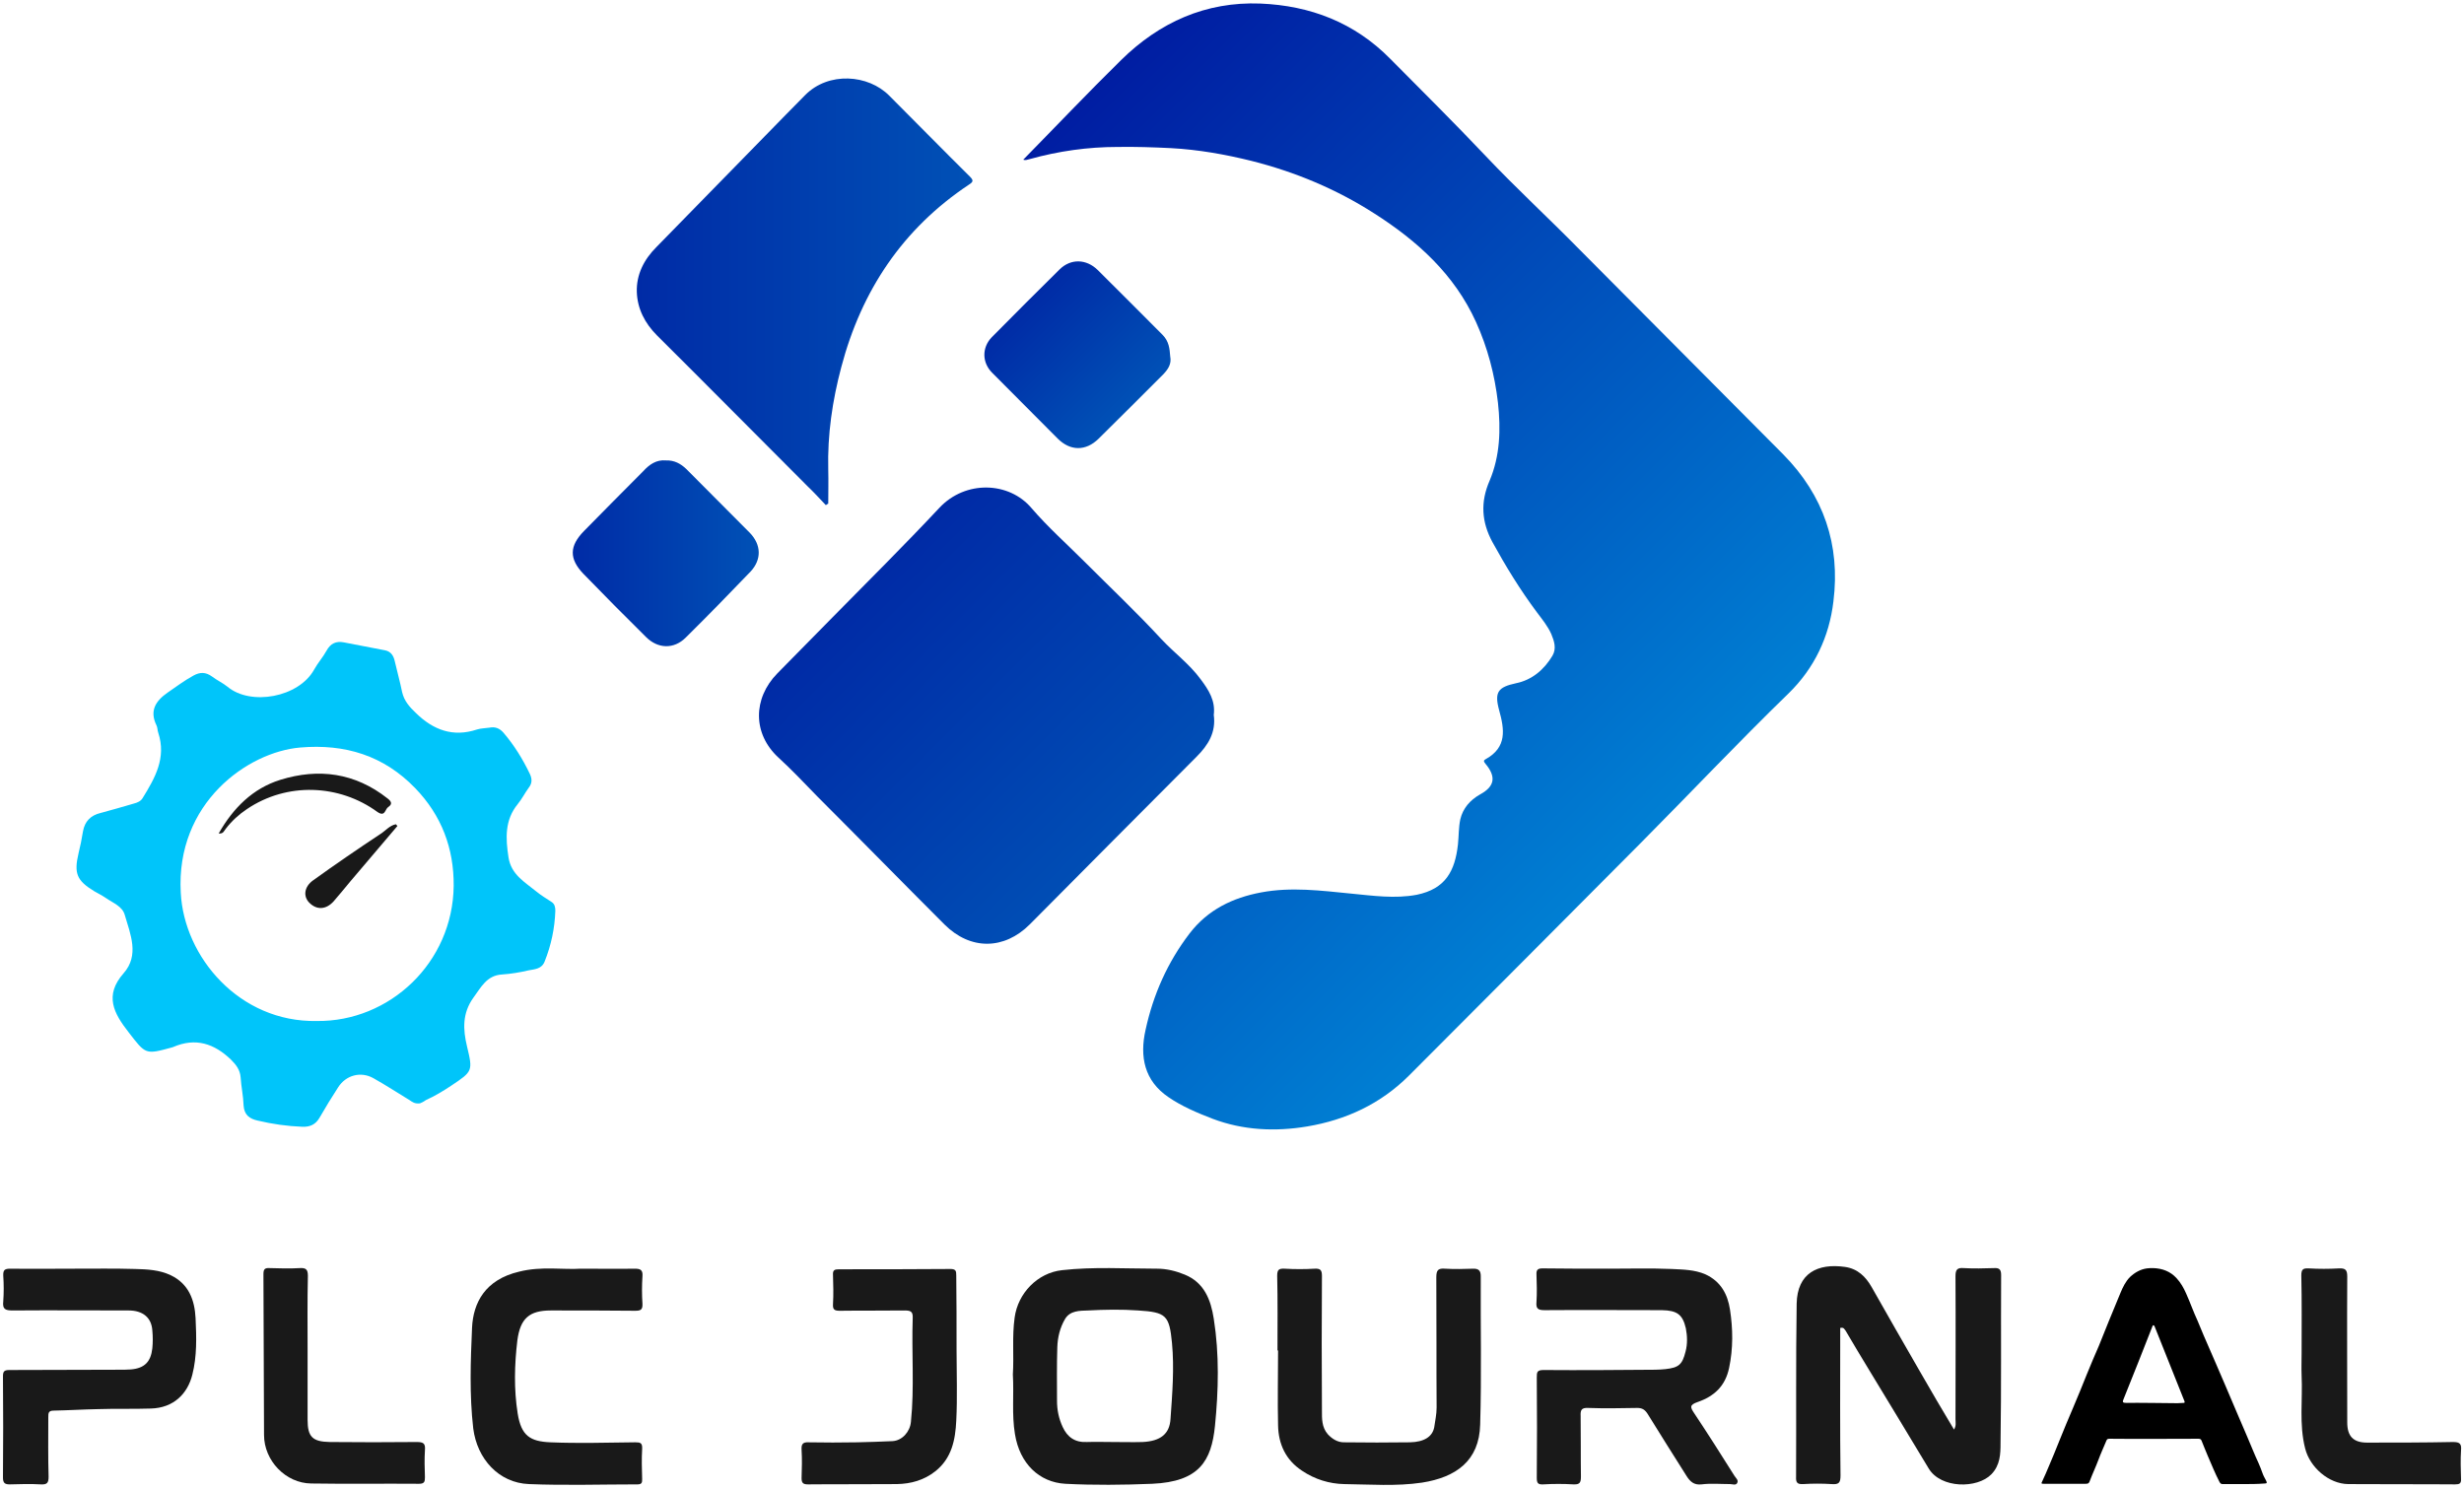
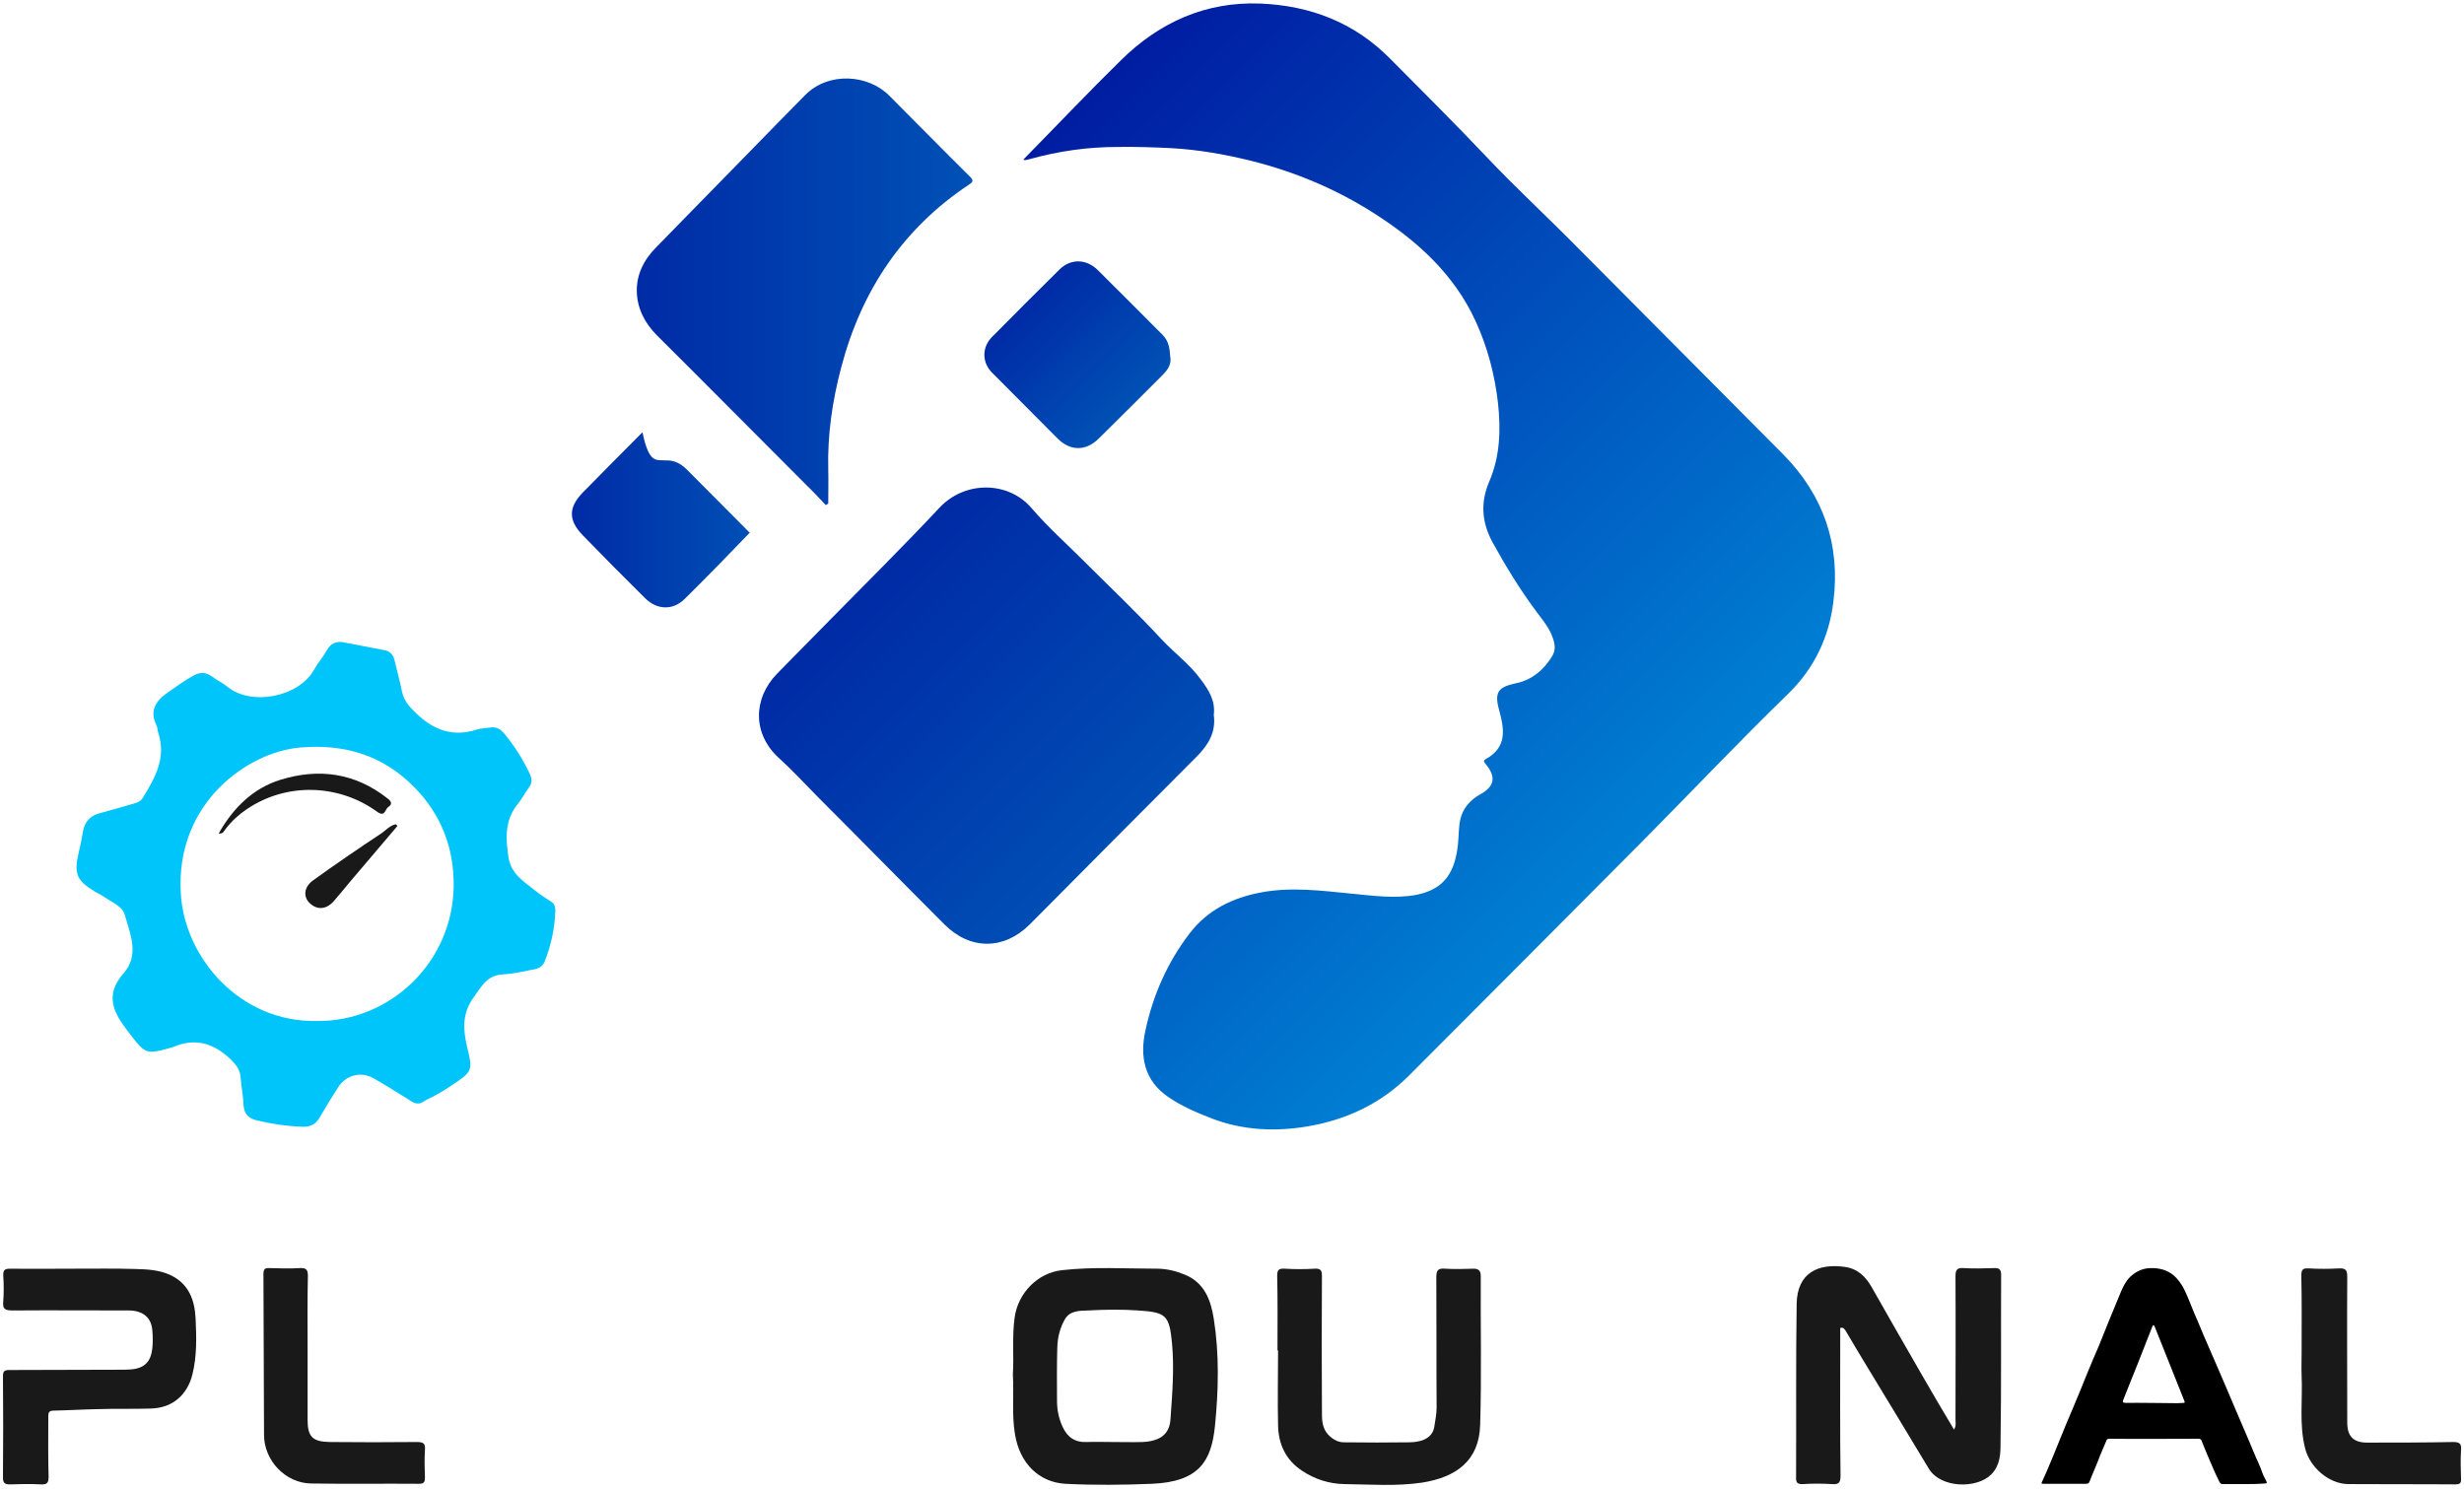
<svg xmlns="http://www.w3.org/2000/svg" version="1.1" id="Layer_1" x="0px" y="0px" viewBox="0 0 831.5 502.4" style="enable-background:new 0 0 831.5 502.4;" xml:space="preserve">
  <style type="text/css"> .st0{fill:url(#SVGID_1_);} .st1{fill:url(#SVGID_00000115501834811919616980000007298935314056418949_);} .st2{fill:#00C5FA;} .st3{fill:url(#SVGID_00000112627605065589725270000003971280951080890788_);} .st4{fill:#191919;} .st5{fill:url(#SVGID_00000096024785693262376330000014046228776119648442_);} .st6{fill:url(#SVGID_00000145778110110692781230000009456442688420521385_);} </style>
  <g id="SNnPOj_00000119092710060942150200000008096801121643756196_">
    <g>
      <linearGradient id="SVGID_1_" gradientUnits="userSpaceOnUse" x1="317.491" y1="81.078" x2="537.485" y2="301.073">
        <stop offset="0" style="stop-color:#001DA2" />
        <stop offset="1" style="stop-color:#007FD3" />
      </linearGradient>
      <path class="st0" d="M345.3,53.9c11-11.2,21.8-22.6,33-33.6c13-12.8,28.6-19.8,47-19.1c16.9,0.7,31.8,6.4,43.9,18.7 c10.8,10.9,21.7,21.7,32.2,32.8c10.2,10.8,21.2,20.9,31.6,31.5c22.9,23.1,45.9,46.1,68.8,69.2c13.6,13.8,19.3,30.5,16.9,49.6 c-1.4,11.9-6.4,22.5-15.1,31c-17,16.5-33.3,33.8-50,50.6c-26,26.2-52.1,52.3-78.1,78.4c-9.6,9.6-21.3,15-34.4,17.2 c-10.8,1.8-21.6,1.3-31.9-2.6c-5.2-2-10.4-4.2-14.9-7.3c-8.1-5.5-9.8-13.6-7.7-22.8c2.6-11.9,7.4-22.7,14.8-32.4 c6.2-8.1,14.6-12.1,24.2-13.9c10.1-1.9,20.2-0.6,30.3,0.4c7.3,0.7,14.8,1.8,22.2,0.4C487.8,300,491,294,492,285 c0.3-2.8,0.2-5.7,0.8-8.5c0.9-3.7,3.2-6.4,6.7-8.4c5-2.7,5.4-6,1.8-10.3c-0.7-0.8-0.7-1.2,0.1-1.6c7.2-4,6.3-10,4.5-16.5 c-1.7-6.2-0.3-7.8,5.7-9.1c5.4-1.1,9.5-4.6,12.3-9.3c1.4-2.4,0.6-4.9-0.4-7.3c-1.2-2.7-3.1-5-4.9-7.4c-5.6-7.5-10.5-15.5-15-23.7 c-3.6-6.7-4.1-13.4-0.9-20.7c3.5-8.3,3.8-17.2,2.8-26.3c-1.1-9.5-3.5-18.6-7.4-27.2c-7.3-16.1-19.8-27.4-34.4-36.7 c-12.8-8.2-26.7-14-41.4-17.7c-8.9-2.2-17.9-3.8-27.1-4.3c-6-0.3-12.1-0.5-18.1-0.4c-10,0-19.9,1.4-29.6,4.1 C346.7,53.9,346,54.2,345.3,53.9z" />
      <linearGradient id="SVGID_00000089541901190941889580000000704127147586355896_" gradientUnits="userSpaceOnUse" x1="291.284" y1="199.568" x2="384.917" y2="293.201">
        <stop offset="0" style="stop-color:#002BA6" />
        <stop offset="1" style="stop-color:#0051B6" />
      </linearGradient>
      <path style="fill:url(#SVGID_00000089541901190941889580000000704127147586355896_);" d="M409.6,241.3c0.8,5.9-1.9,10.2-5.8,14.1 c-18.8,18.8-37.5,37.7-56.3,56.6c-8.6,8.6-20,8.8-28.8,0c-14.3-14.3-28.4-28.7-42.7-43c-4.4-4.5-8.7-9.1-13.3-13.3 c-8.7-8-8.7-19.9-0.4-28.4c6.2-6.3,12.4-12.6,18.6-18.9c12.1-12.3,24.3-24.4,36.1-37c8.8-9.4,23.5-8.9,31.1,0.1 c5.5,6.4,11.8,12,17.7,17.9c8.8,8.8,17.8,17.3,26.2,26.4c4.3,4.6,9.4,8.3,13.2,13.5C407.9,232.9,410.2,236.5,409.6,241.3z" />
      <path class="st2" d="M141.7,372.4c-1.8,0.2-2.6-0.5-3.5-1.1c-4.1-2.5-8.1-5.1-12.2-7.4c-4.3-2.4-9.3-1-11.9,3.1 c-2.2,3.4-4.3,6.8-6.3,10.3c-1.3,2.2-3.1,3.1-5.8,3c-5.1-0.2-10.1-0.9-15.1-2.1c-2.7-0.6-4.5-1.9-4.7-5.1c-0.1-3.2-0.8-6.3-1-9.5 c-0.2-2.5-1.5-4.2-3.2-5.9c-5.7-5.5-12-7.6-19.6-4.3c-0.1,0-0.2,0.1-0.3,0.1c-9.1,2.5-8.9,2.4-14.7-5.1c-5-6.4-8.3-12.4-1.7-19.9 c5.4-6.1,2.3-13.2,0.4-19.7c-0.8-2.9-3.9-4-6.2-5.6c-1.3-0.9-2.7-1.6-4.1-2.4c-5.9-3.6-6.9-6-5.3-12.8c0.6-2.4,1.1-4.9,1.5-7.4 c0.6-3.4,2.6-5.4,5.9-6.2c3.8-1,7.5-2.1,11.3-3.2c1.2-0.3,2.3-0.8,2.9-1.8c4.2-6.8,8.1-13.6,5.3-22.1c-0.3-0.8-0.2-1.7-0.6-2.5 c-2.4-4.9-0.3-8.2,3.7-11c2.9-2,5.7-4.1,8.8-5.8c2.2-1.2,4.1-1.2,6.2,0.3c1.7,1.3,3.7,2.2,5.3,3.5c7.8,6.5,24,3.6,29.2-5.8 c1.2-2.2,3-4.2,4.2-6.4c1.3-2.4,3.2-3.3,5.8-2.8c4.7,0.9,9.4,1.8,14,2.7c1.9,0.4,2.8,1.8,3.2,3.6c0.8,3.5,1.8,7,2.5,10.5 c0.7,3,2.5,5,4.6,7c5.9,5.8,12.6,8.3,20.7,5.6c1.3-0.4,2.7-0.4,4.1-0.6c2-0.4,3.5,0.2,4.8,1.7c3.6,4.2,6.5,8.9,8.9,13.9 c0.8,1.7,0.8,3.2-0.4,4.7c-1.3,1.8-2.3,3.8-3.7,5.5c-4.4,5.4-4.1,11.5-3.1,18c0.9,5.8,5.5,8.3,9.4,11.5c1.6,1.3,3.4,2.4,5.1,3.5 c1.1,0.7,1.3,1.8,1.3,3c-0.2,5.9-1.4,11.6-3.6,17.1c-1,2.6-3.4,2.6-5.4,3c-3,0.7-6,1.2-9,1.4c-5.2,0.3-7.1,4.4-9.7,7.9 c-3.7,5.2-3.5,10.6-2.1,16.4c2,8.3,1.9,8.4-5.3,13.2c-2.7,1.8-5.5,3.5-8.6,4.9C142.8,372,141.9,372.3,141.7,372.4z M106.9,344.6 c24.5,0.3,45.9-19.6,46.2-45.6c0.1-12.7-4.1-23.8-13-33c-10.6-11-23.7-15-38.8-13.7c-17.7,1.5-42,18.7-40.3,49 C62.1,323,80.8,345.1,106.9,344.6z" />
      <linearGradient id="SVGID_00000127759984065478987420000012879535870660517015_" gradientUnits="userSpaceOnUse" x1="214.9" y1="98.43" x2="328.173" y2="98.43">
        <stop offset="0" style="stop-color:#002BA6" />
        <stop offset="1" style="stop-color:#0051B6" />
      </linearGradient>
      <path style="fill:url(#SVGID_00000127759984065478987420000012879535870660517015_);" d="M278.7,170.5c-2-2.1-4-4.3-6.1-6.3 c-17-17-33.9-34.1-50.9-51c-4.1-4.1-6.6-9-6.8-14.6c-0.2-5.9,2.4-11,6.6-15.2c14.6-14.9,29.1-29.8,43.7-44.7 c2.2-2.2,4.3-4.4,6.5-6.6c7.9-8,21.3-7,28.4,0.2c9.1,9.1,18.1,18.3,27.2,27.3c1.3,1.3,1.1,1.8-0.3,2.7 c-22.4,14.9-36.3,35.8-43.1,61.6c-3,11.3-4.7,22.8-4.4,34.6c0.1,3.8,0,7.7,0,11.5C279.2,170.1,278.9,170.3,278.7,170.5z" />
      <path class="st4" d="M621,448.2c0,1,0,2.1,0,3.2c0,15.5-0.1,31.1,0.1,46.6c0,2.4-0.5,3.1-3,2.9c-3.2-0.2-6.4-0.2-9.6,0 c-2,0.1-2.5-0.5-2.4-2.5c0.1-19.5-0.1-38.9,0.2-58.4c0.2-10.3,7.1-13.7,16.3-12.4c4.3,0.6,7,3.3,9,6.8c5.4,9.5,10.8,19,16.3,28.5 c3.7,6.5,7.5,12.9,11.5,19.6c0.8-1.3,0.5-2.4,0.5-3.5c0-16.1,0.1-32.1,0-48.2c0-2.2,0.5-3,2.8-2.8c3.4,0.2,6.8,0.1,10.2,0 c1.7-0.1,2.4,0.4,2.4,2.3c-0.1,18.9,0.1,37.9-0.2,56.8c0,3.6-0.1,7.4-3.1,10.5c-4.8,4.9-17,4.8-21.1-1.9 c-6.6-11-13.3-22-19.9-32.9c-2.8-4.6-5.5-9.1-8.2-13.7C622.4,448.7,622.3,447.9,621,448.2z" />
      <path class="st4" d="M341.8,463.9c0.4-6.3-0.3-12.8,0.6-19.2c1.1-8.2,7.7-15.1,16-16c10.7-1.2,21.4-0.5,32.1-0.5 c3.2,0,6.4,0.8,9.3,2c6.6,2.7,8.8,8.5,9.8,14.9c1.9,12,1.6,24.2,0.4,36.2c-1.2,11.8-5.3,18.8-21.2,19.5c-9.8,0.4-19.6,0.5-29.3,0 c-8.8-0.5-15.4-6.8-17-16.8C341.4,477.4,342.2,470.7,341.8,463.9z M375.7,486.7c3.3,0,6.6,0.1,9.9,0c6-0.3,9.1-2.7,9.4-7.8 c0.6-8.5,1.3-17.1,0.5-25.6c-0.9-9.4-2-10.4-11.4-11c-5.6-0.4-11.3-0.3-16.9,0c-2.8,0.1-6.1,0-7.8,2.9c-1.7,2.9-2.5,6.2-2.6,9.5 c-0.2,6-0.1,12.1-0.1,18.1c0,3.1,0.6,6,1.9,8.8c1.6,3.5,4.2,5.3,8.2,5.1C369.7,486.6,372.7,486.7,375.7,486.7z" />
-       <path class="st4" d="M543,428.2c7,0,14-0.2,21.1,0.1c3.8,0.2,7.7,0.2,11.4,1.8c5.2,2.4,7.5,6.7,8.3,11.9c1,6.5,1.1,13.1-0.3,19.7 c-1.3,6.2-5.1,9.6-10.6,11.5c-2.9,1-2.5,1.8-1.1,3.9c4.6,6.9,9.1,14,13.5,21c0.5,0.8,1.5,1.5,0.9,2.5c-0.5,0.8-1.6,0.3-2.4,0.3 c-3.2,0-6.4-0.3-9.6,0.1c-2.6,0.3-3.9-1-5.1-2.9c-4.4-7-8.8-13.9-13.1-20.9c-0.9-1.4-1.8-2-3.5-2c-5.5,0.1-11.1,0.2-16.6,0 c-2.2-0.1-2.6,0.7-2.5,2.7c0.1,6.8,0,13.6,0.1,20.4c0,2-0.3,2.8-2.5,2.7c-3.4-0.2-6.8-0.2-10.2,0c-1.9,0.1-2.2-0.5-2.2-2.3 c0.1-11.3,0.1-22.5,0-33.8c0-1.8,0.1-2.5,2.3-2.5c12.5,0.1,25.1,0,37.6-0.1c1.2,0,2.3-0.1,3.5-0.2c4.5-0.5,5.7-1.5,6.8-5.9 c0.7-2.6,0.6-5.3,0.1-7.9c-1.1-4.7-3-6-8.1-6.1c-13.2,0-26.4-0.1-39.6,0c-2.3,0-2.9-0.6-2.7-2.8c0.2-3.1,0.1-6.2,0-9.2 c-0.1-1.7,0.5-2.1,2.1-2.1C528.1,428.2,535.6,428.2,543,428.2C543,428.2,543,428.2,543,428.2z" />
      <path class="st4" d="M431.1,455.8c0-8.4,0.1-16.8-0.1-25.2c0-2,0.5-2.5,2.5-2.4c3.4,0.2,6.8,0.2,10.2,0c2-0.1,2.4,0.6,2.4,2.5 c-0.1,15.1-0.1,30.2,0,45.3c0,2.8-0.1,5.7,2,8.1c1.5,1.6,3.3,2.7,5.4,2.7c7.4,0.1,14.9,0.1,22.3,0c4.8-0.1,7.6-1.9,8.2-5.1 c0.3-2.2,0.8-4.3,0.8-6.6c-0.1-14.7,0-29.4-0.1-44c0-2.4,0.6-3.1,3-2.9c3.2,0.2,6.4,0.1,9.6,0c1.7,0,2.4,0.7,2.4,2.5 c-0.1,16.7,0.3,33.4-0.2,50.1c-0.3,12.3-8.2,17.8-19.6,19.6c-8.7,1.3-17.6,0.6-26.3,0.5c-5-0.1-9.9-1.6-14.2-4.5 c-5.5-3.6-8-9-8.1-15.4c-0.2-8.4,0-16.8,0-25.2C431.2,455.8,431.2,455.8,431.1,455.8z" />
      <linearGradient id="SVGID_00000094612548682567843850000009639691898722357652_" gradientUnits="userSpaceOnUse" x1="193.151" y1="186.75" x2="256.039" y2="186.75">
        <stop offset="0" style="stop-color:#002BA6" />
        <stop offset="1" style="stop-color:#0051B6" />
      </linearGradient>
-       <path style="fill:url(#SVGID_00000094612548682567843850000009639691898722357652_);" d="M224.7,155.4c2.9-0.1,5,1.1,6.9,2.9 c7.1,7.2,14.3,14.3,21.4,21.5c3.9,4,4.1,9,0.3,13.1c-7.2,7.5-14.5,15-21.9,22.3c-4,4-9.4,3.8-13.4-0.2c-7.1-7-14.1-14.1-21.1-21.3 c-4.9-5.1-4.8-9.4,0.2-14.5c6.6-6.7,13.3-13.5,20-20.2C219.1,156.8,221.5,155.1,224.7,155.4z" />
+       <path style="fill:url(#SVGID_00000094612548682567843850000009639691898722357652_);" d="M224.7,155.4c2.9-0.1,5,1.1,6.9,2.9 c7.1,7.2,14.3,14.3,21.4,21.5c-7.2,7.5-14.5,15-21.9,22.3c-4,4-9.4,3.8-13.4-0.2c-7.1-7-14.1-14.1-21.1-21.3 c-4.9-5.1-4.8-9.4,0.2-14.5c6.6-6.7,13.3-13.5,20-20.2C219.1,156.8,221.5,155.1,224.7,155.4z" />
      <linearGradient id="SVGID_00000181784725803683455710000017105244733716040381_" gradientUnits="userSpaceOnUse" x1="346.318" y1="102.218" x2="381.493" y2="137.393">
        <stop offset="0" style="stop-color:#002BA6" />
        <stop offset="1" style="stop-color:#0051B6" />
      </linearGradient>
      <path style="fill:url(#SVGID_00000181784725803683455710000017105244733716040381_);" d="M394.9,120.3c0.5,2.5-0.7,4.3-2.3,6 c-7.3,7.3-14.6,14.6-21.9,21.8c-4.3,4.2-9.5,4.2-13.8-0.1c-7.4-7.4-14.7-14.8-22.1-22.2c-3.4-3.4-3.5-8.4-0.2-11.9 c7.6-7.7,15.3-15.4,23-23c3.8-3.7,9-3.5,12.8,0.2c7.3,7.2,14.6,14.6,21.9,21.9C394.5,115.2,394.7,117.7,394.9,120.3z" />
      <path class="st4" d="M25.2,428.2c6.8,0,13.6-0.1,20.4,0.1c4.1,0.1,8.2,0.3,12,2.1c6.1,2.9,8.1,8.4,8.4,14.5 c0.3,6.4,0.5,12.8-1.1,19.1c-1.6,6.4-6.3,11.2-14,11.4c-6,0.2-11.9,0-17.9,0.2c-5,0.1-9.9,0.4-14.9,0.5c-1.8,0-1.8,0.9-1.8,2.2 c0,6.7-0.1,13.4,0.1,20.1c0,2.1-0.5,2.7-2.6,2.6c-3.5-0.2-7-0.1-10.5,0C1.7,501,1,500.6,1,498.7c0.1-11.4,0.1-22.8,0-34.1 c0-1.6,0.3-2.2,2.1-2.2c12.3,0,24.7-0.1,37-0.1c1.4,0,2.8,0,4.1-0.1c4.6-0.4,6.7-2.6,7.2-7.1c0.2-2,0.2-4,0-6.1 c-0.3-4.3-3.2-6.7-8-6.7c-13.1,0-26.2-0.1-39.2,0c-2.5,0-3.4-0.5-3.1-3.1c0.2-2.9,0.2-5.7,0-8.6c-0.1-2.1,0.6-2.4,2.5-2.4 C10.7,428.3,17.9,428.2,25.2,428.2C25.2,428.2,25.2,428.2,25.2,428.2z" />
-       <path class="st4" d="M195.9,428.2c7.2,0,12.7,0.1,18.2,0c1.9,0,2.9,0.3,2.7,2.6c-0.2,3.1-0.2,6.2,0,9.2c0.1,2.1-0.6,2.4-2.5,2.4 c-9.5-0.1-18.9-0.1-28.4-0.1c-7.3,0-10.3,2.7-11.3,10c-1,8.3-1.2,16.6,0.1,24.8c1.2,7.5,4.2,9.4,11,9.7c9.6,0.4,19.1,0.1,28.7,0 c1.7,0,2.4,0.2,2.3,2.2c-0.2,3.4-0.1,6.8,0,10.2c0,1,0,1.8-1.5,1.8c-12.2,0-24.5,0.4-36.7-0.1c-10.2-0.4-17.5-8.5-18.8-18.8 c-1.3-11.3-0.9-22.7-0.4-34c0.4-8.4,4.4-16.2,15.9-18.9C182.7,427.3,190.2,428.6,195.9,428.2z" />
-       <path class="st4" d="M322.8,455.6c0,8,0.3,16-0.1,23.9c-0.3,6.4-1.5,12.7-7.1,17.1c-3.8,3-8.2,4.2-12.9,4.3c-10,0.1-20,0-30,0.1 c-1.6,0-2.2-0.4-2.2-2.1c0.1-3.2,0.2-6.4,0-9.6c-0.1-1.9,0.4-2.6,2.4-2.5c5.4,0.1,10.8,0.1,16.3,0c4-0.1,8-0.2,12-0.4 c3.3-0.2,5.9-3.2,6.2-6.5c1.2-11.6,0.2-23.3,0.6-34.9c0.1-2.1-0.4-2.7-2.6-2.7c-7.3,0.1-14.7,0-22,0.1c-1.8,0-2.4-0.4-2.3-2.2 c0.2-3.3,0.1-6.6,0-9.9c-0.1-1.6,0.5-1.9,2-1.9c12.5,0,25.1,0,37.6-0.1c1.9,0,2,0.7,2,2.2C322.8,438.8,322.8,447.2,322.8,455.6z" />
      <path class="st4" d="M776.7,456.7c0-8.7,0.1-17.4-0.1-26.2c0-2,0.5-2.5,2.5-2.4c3.4,0.2,6.8,0.2,10.2,0c2.3-0.1,2.8,0.6,2.8,2.8 c-0.1,16.4,0,32.8,0,49.2c0,4.6,2,6.8,6.7,6.8c9.7,0,19.3,0,29-0.2c2.3,0,2.9,0.6,2.7,2.8c-0.2,3.2-0.1,6.4,0,9.6 c0.1,1.6-0.5,1.9-2,1.9c-12-0.1-24,0-36.1-0.1c-6.6-0.1-12.9-5.7-14.5-12c-2.1-8.2-0.8-16.4-1.2-24.6 C776.6,461.6,776.7,459.2,776.7,456.7z" />
      <path class="st4" d="M103.8,455.6c0,7.9,0,15.7,0,23.6c0,5.7,1.6,7.4,7.5,7.5c9.8,0.1,19.6,0.1,29.3,0c2.2,0,3,0.4,2.8,2.7 c-0.2,3.1-0.1,6.2,0,9.2c0,1.5-0.2,2.2-2,2.2c-12.1-0.1-24.2,0.1-36.4-0.1c-8.6-0.1-15.9-7.7-15.9-16.4 c-0.1-18.1-0.1-36.2-0.2-54.2c0-1.7,0.4-2.2,2.1-2.1c3.4,0.1,6.8,0.2,10.2,0c2-0.1,2.7,0.4,2.7,2.6 C103.7,439,103.8,447.3,103.8,455.6z" />
      <path class="st4" d="M73.8,281.3c4.9-8.6,11.5-15.2,20.8-18.1c12.9-4,25.2-2.4,36.2,6.3c1.3,1,1.7,1.9,0.2,2.9 c-1.1,0.7-1,3.5-3.7,1.6c-12.8-9.3-30.4-10.1-44-0.9c-2.7,1.8-5.1,4-7.1,6.6C75.6,280.4,75.4,281.5,73.8,281.3z" />
      <path class="st4" d="M134.1,278.8c-5.3,6.2-10.5,12.4-15.8,18.6c-1.9,2.3-3.8,4.6-5.7,6.8c-2.6,2.9-5.8,3-8.3,0.4 c-2-2.1-1.7-5.3,1.4-7.5c7.5-5.4,15.1-10.6,22.8-15.7c1.7-1.1,3-2.8,5.1-3.2C133.7,278.3,133.9,278.5,134.1,278.8z" />
      <g id="T3iIkz.tif_00000037654183779545051720000017321205882971742861_">
        <g>
          <path d="M757,500.9c-2.3,0-4.6,0-6.9,0c-0.6,0-0.8-0.2-1.1-0.7c-1.5-2.9-2.7-5.9-4-8.9c-0.7-1.6-1.3-3.2-2-4.9 c-0.2-0.6-0.5-0.8-1.1-0.8c-0.8,0-24.6,0.1-30,0c-0.6,0-0.9,0.1-1.1,0.7c-0.9,2.2-1.9,4.3-2.7,6.5c-0.9,2.4-2,4.7-2.9,7.1 c-0.3,0.9-0.8,0.9-1.5,0.9c-4.7,0-9.3,0-14,0c-0.9,0-0.9-0.1-0.5-0.9c0.8-1.7,1.5-3.3,2.2-5c1.2-2.8,2.4-5.7,3.5-8.5 c1.5-3.8,3.1-7.5,4.7-11.3c1.6-3.7,3.1-7.5,4.6-11.2c1.3-3.2,2.7-6.5,4.1-9.7c1.1-2.7,2.2-5.4,3.3-8.2c1.3-3.2,2.7-6.5,4-9.7 c0.8-1.9,1.7-3.8,3.2-5.3c1.6-1.5,3.5-2.6,5.7-2.9c0.7-0.1,1.4-0.1,2.1-0.1c3.1,0.1,5.8,1.1,7.9,3.4c1.4,1.5,2.4,3.3,3.2,5.1 c1.4,3.1,2.5,6.3,3.9,9.3c0.7,1.6,1.3,3.2,2,4.8c1.4,3.3,2.9,6.6,4.3,9.9c1,2.4,2.1,4.8,3.1,7.2c1.2,2.9,2.5,5.8,3.7,8.7 c1.2,2.8,2.4,5.6,3.6,8.4c1.3,3,2.5,6.1,3.9,9.1c0.5,1.1,0.9,2.2,1.3,3.3c0.3,0.9,0.8,1.7,1.2,2.5c0.4,0.8,0.3,1-0.5,1 C761.7,500.9,759.4,500.9,757,500.9C757,500.9,757,500.9,757,500.9z M734.8,473.6c0.7,0,1.3-0.1,2-0.1c0.3,0,0.5,0,0.4-0.5 c-0.6-1.5-9.2-23.1-10.1-25.3c-0.1-0.2-0.2-0.4-0.4-0.4c-0.3,0-0.3,0.3-0.4,0.5c-0.4,1.1-8.7,22.1-9.6,24.2 c-0.6,1.3-0.4,1.5,1,1.5C720.6,473.4,732,473.6,734.8,473.6z" />
        </g>
      </g>
    </g>
  </g>
</svg>